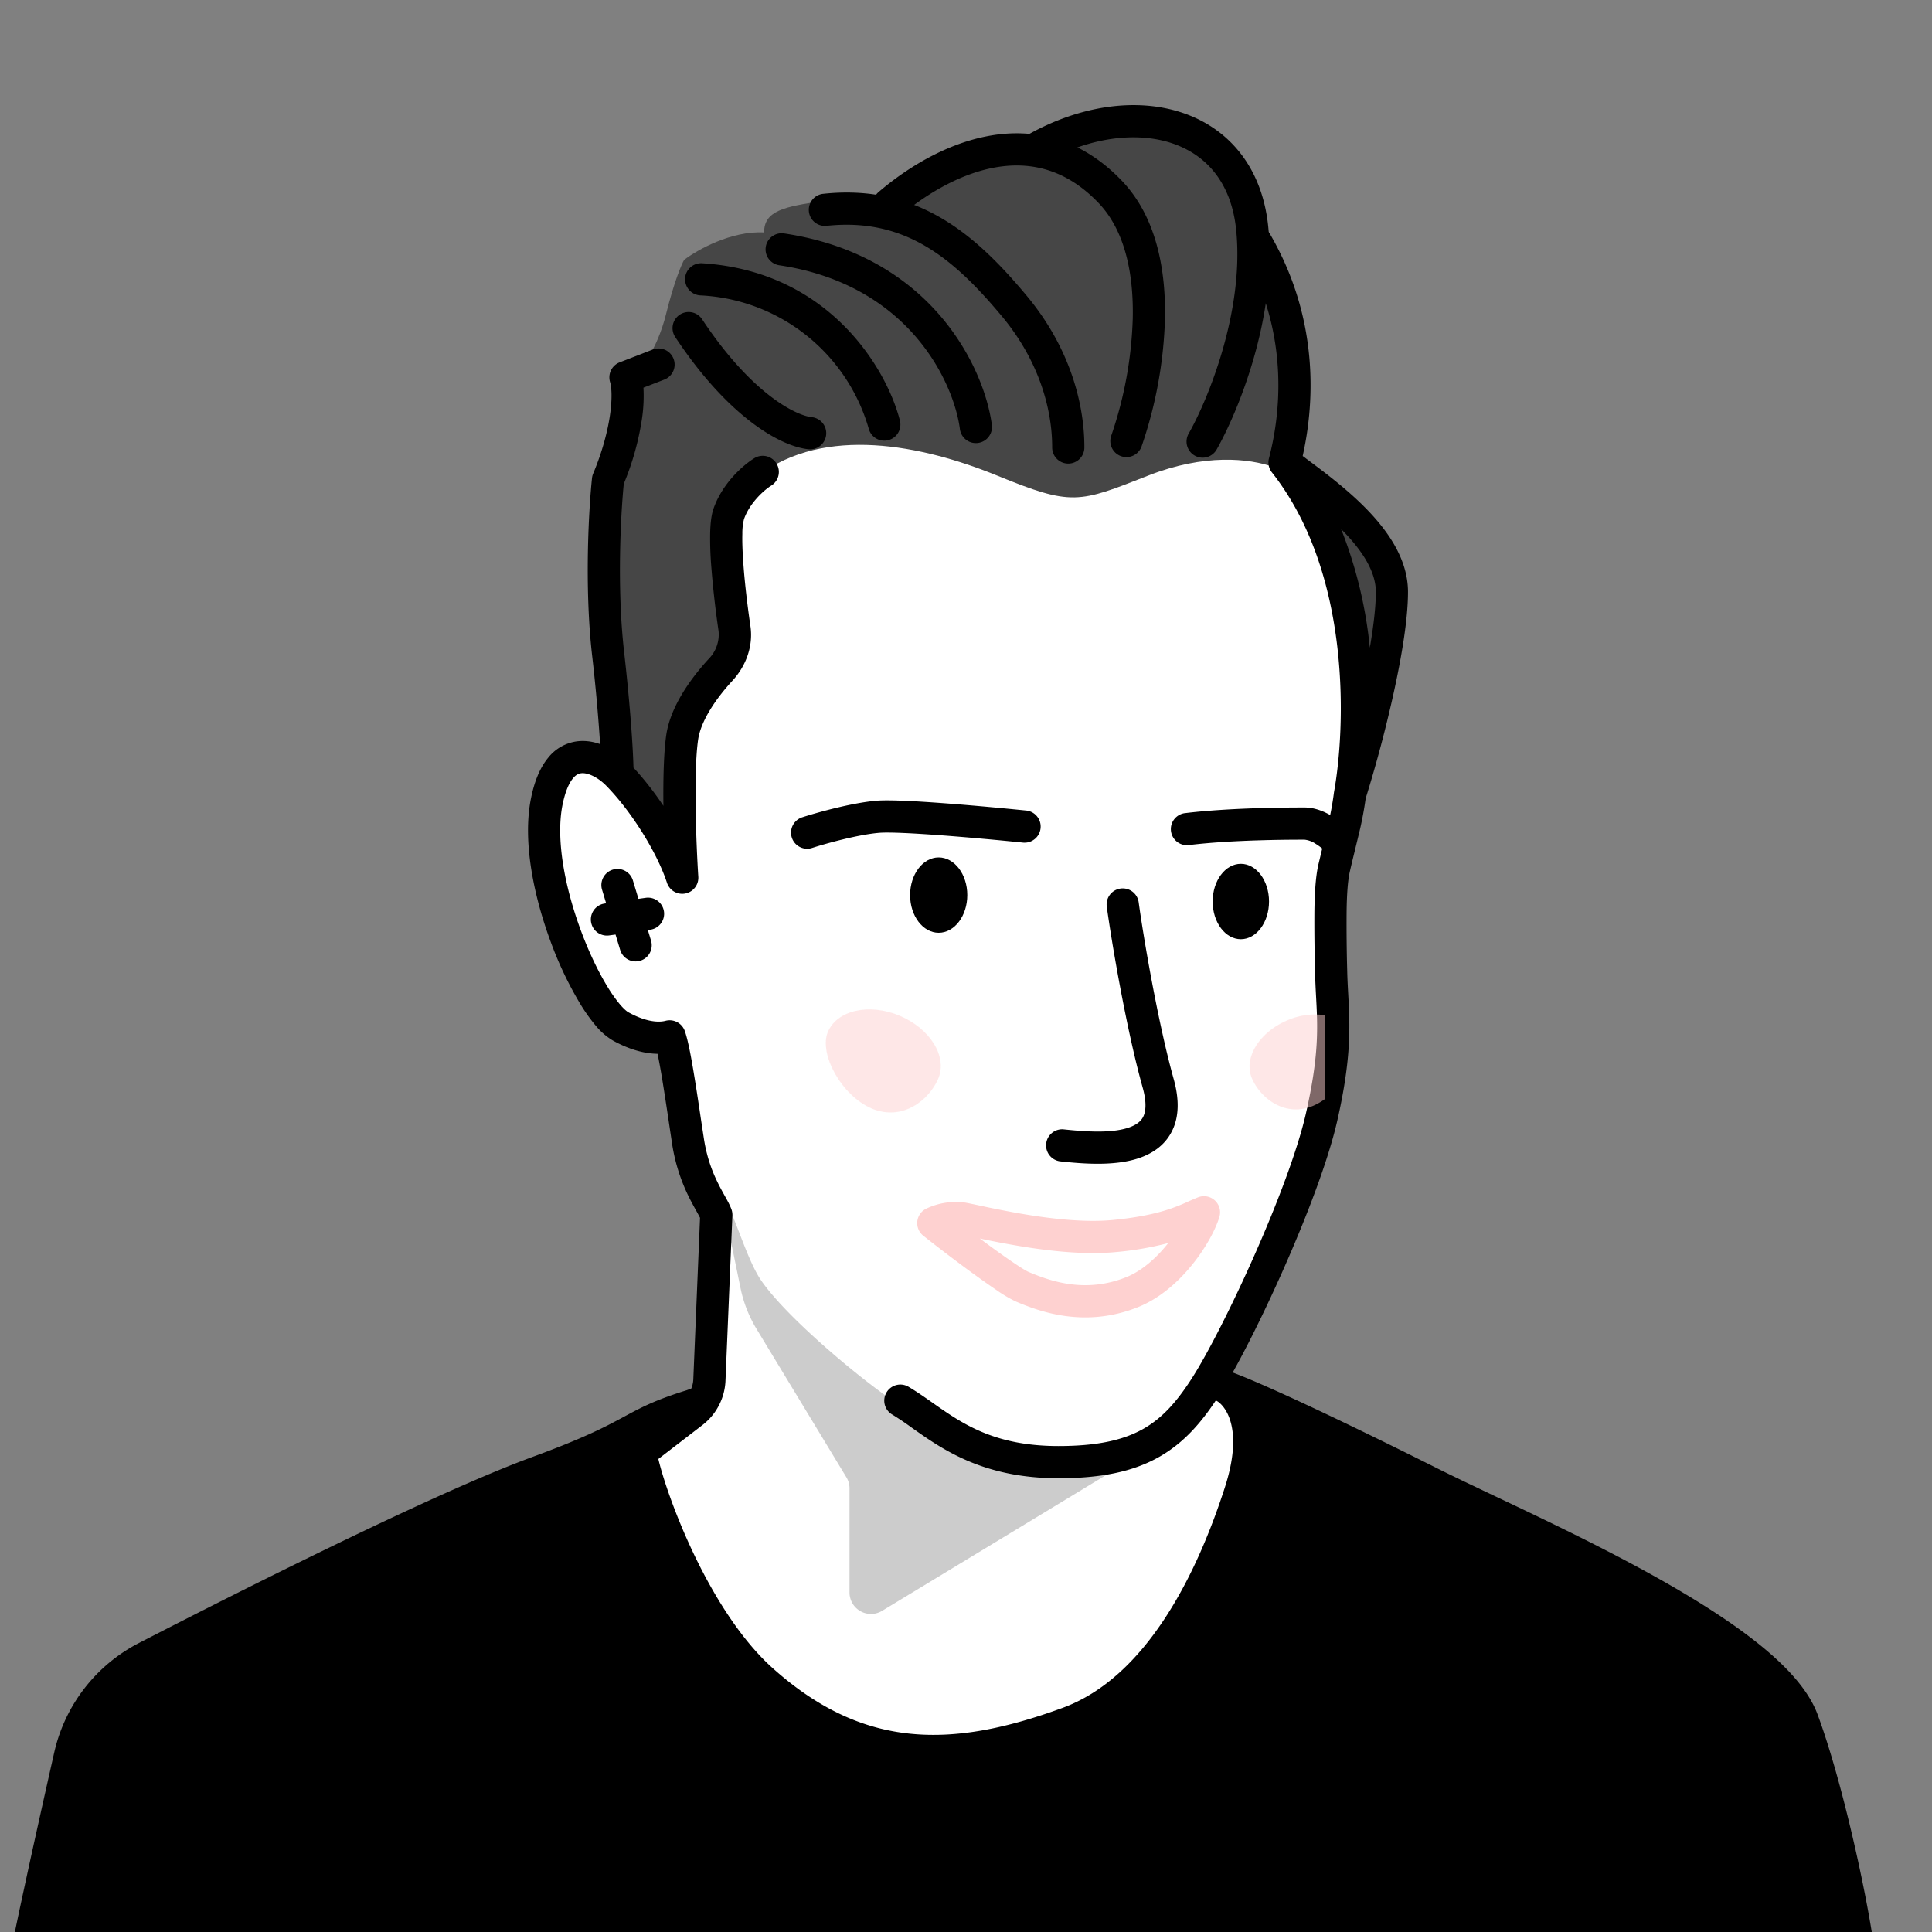
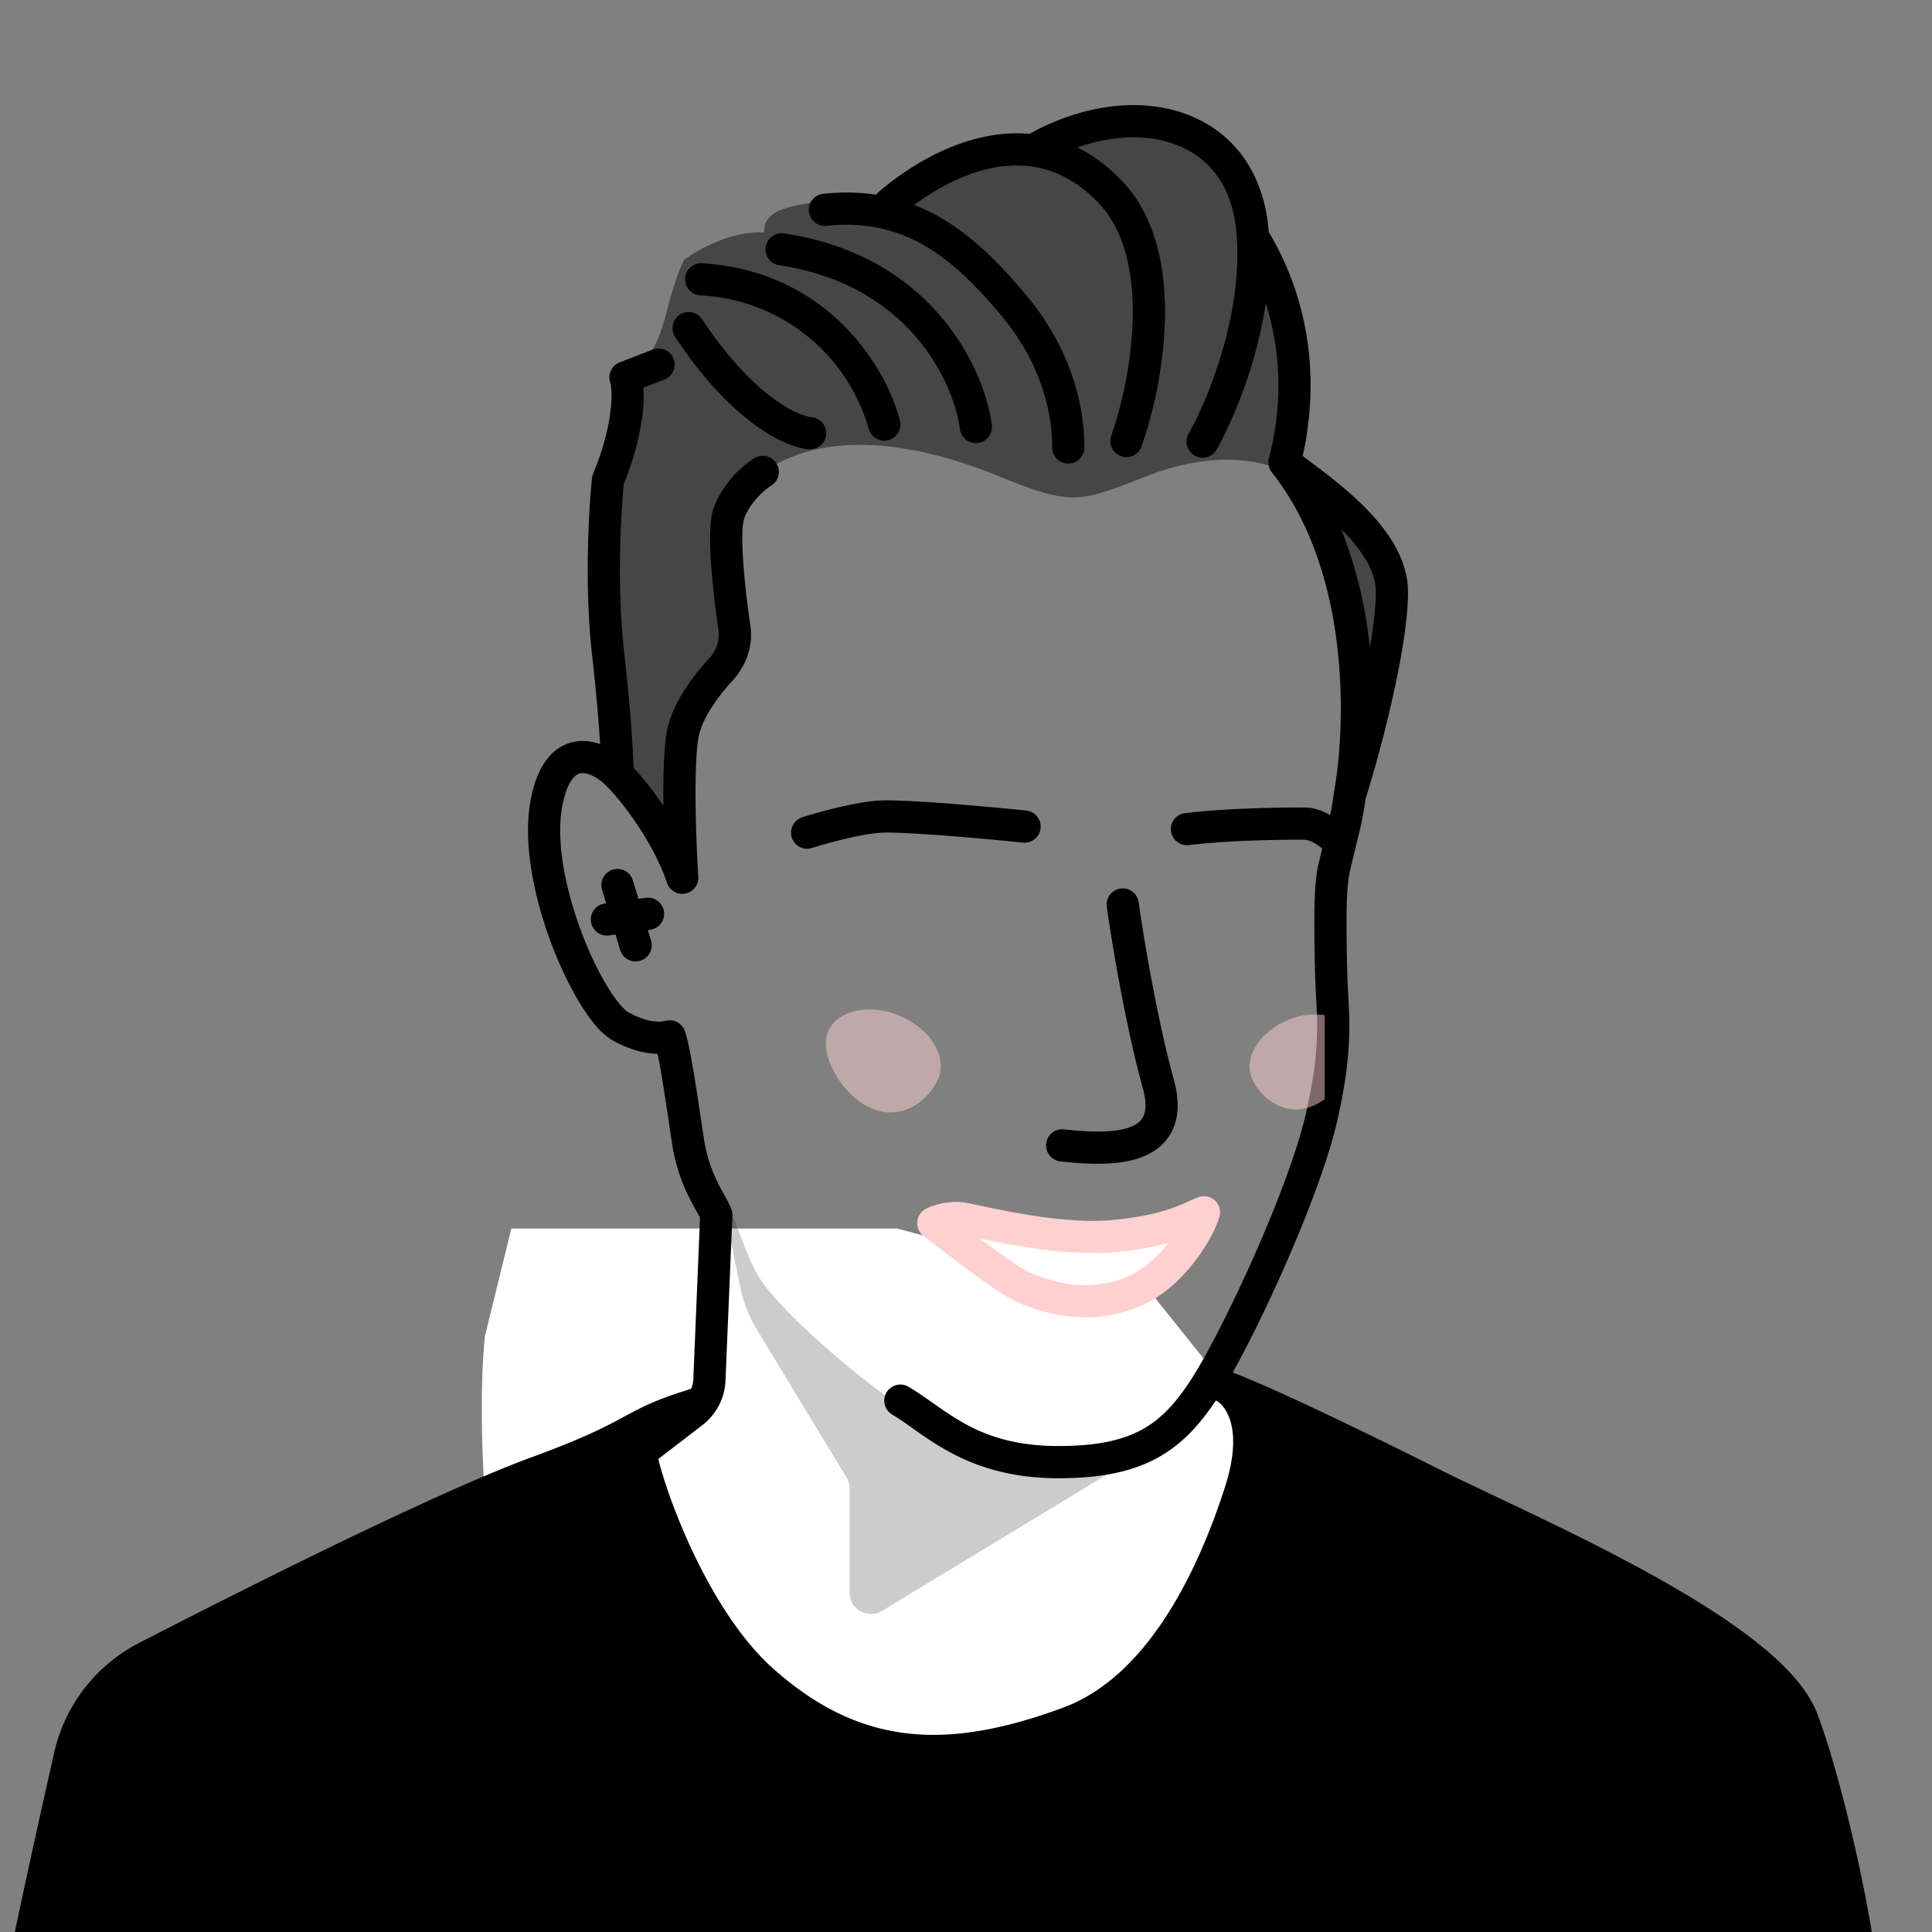
<svg xmlns="http://www.w3.org/2000/svg" width="45" height="45" fill="none">
  <rect width="100%" height="100%" fill="#808080" stroke="none" />
  <g clip-path="url(#a)">
-     <path fill="#fff" d="m16.532 32.533-2.157 1.63-.528 3.521 4.447 4.667 8.673.528 2.73-8.409-1.233-2.289c.777-1.614 2.386-5.362 2.597-7.44.264-2.598-.616-1.982.22-5.548.67-2.852.279-5.738 0-6.824l-1.585-1.98-5.987-1.586h-8.982l-.616 2.51c-.211 2.113.088 5.195.264 6.471-1.232-.616-1.188-.175-1.54.97-.353 1.144 0 2.332.748 4.005.598 1.339 1.6 1.497 2.025 1.409l.484 2.422.749 2.113-.309 3.83Z" />
+     <path fill="#fff" d="m16.532 32.533-2.157 1.63-.528 3.521 4.447 4.667 8.673.528 2.73-8.409-1.233-2.289l-1.585-1.98-5.987-1.586h-8.982l-.616 2.51c-.211 2.113.088 5.195.264 6.471-1.232-.616-1.188-.175-1.54.97-.353 1.144 0 2.332.748 4.005.598 1.339 1.6 1.497 2.025 1.409l.484 2.422.749 2.113-.309 3.83Z" />
    <path fill="#464646" d="M13.999 11.477c-.4 2.999.166 5.637.5 6.58l1.277 2.064c-.33-3.15.75-4.548 1.33-4.854-.33-1.007-.68-3.254.558-4.19 1.546-1.168 3.81-.714 5.56 0 1.75.715 1.896.638 3.521 0 1.3-.51 2.342-.407 2.93-.195.098.115.483.622 1.143 1.899.66 1.276.806 3.847.797 4.973.134-.31.41-1.043.453-1.49.053-.558.452-3.004.133-3.483-.256-.383-1.578-1.613-2.208-2.18.405-2.958-.328-4.265-.744-4.548.097-.638-.059-2.106-1.463-2.872-1.404-.765-3.032-.106-3.67.319-1.766-.107-2.987.895-3.377 1.41-.124-.054-.686-.354-1.58-.226-.893.127-1.362.225-1.362.73-.766-.042-1.56.408-1.862.639-.062.106-.234.51-.425 1.276-.191.766-.625 1.48-1.012 1.543.242 1.49-.232 2.357-.5 2.605Z" />
    <path fill="#000" fill-rule="evenodd" d="M27.517 2.619c1.089.356 1.878 1.261 2.022 2.653.217 2.112-.716 4.348-1.206 5.207a.375.375 0 0 1-.651-.372c.454-.795 1.305-2.869 1.11-4.758-.114-1.11-.712-1.757-1.508-2.017-.82-.268-1.902-.139-2.955.449a.375.375 0 0 1-.366-.655c1.19-.663 2.49-.855 3.554-.507Z" clip-rule="evenodd" />
    <path fill="#000" fill-rule="evenodd" d="M22.975 3.176c1.03-.204 2.162-.001 3.151 1.03.817.85 1.032 2.094 1.008 3.228a9.99 9.99 0 0 1-.539 2.948.375.375 0 1 1-.706-.251 9.247 9.247 0 0 0 .495-2.713c.023-1.063-.189-2.058-.799-2.693-.793-.827-1.657-.973-2.465-.814-.832.165-1.616.66-2.168 1.133a.375.375 0 0 1-.489-.57c.606-.519 1.505-1.1 2.512-1.298Z" clip-rule="evenodd" />
    <path fill="#000" fill-rule="evenodd" d="M19.16 4.516c2.217-.243 3.568.956 4.74 2.356 1.316 1.571 1.357 3.124 1.357 3.551a.375.375 0 0 1-.75 0c0-.347-.029-1.692-1.182-3.07-1.13-1.35-2.257-2.291-4.084-2.092a.375.375 0 0 1-.082-.745Z" clip-rule="evenodd" />
    <path fill="#000" fill-rule="evenodd" d="M17.836 5.752a.375.375 0 0 1 .426-.315c3.458.516 4.671 3.162 4.84 4.46a.375.375 0 1 1-.744.097c-.137-1.056-1.162-3.361-4.206-3.815a.375.375 0 0 1-.316-.427Z" clip-rule="evenodd" />
    <path fill="#000" fill-rule="evenodd" d="M15.957 6.482a.375.375 0 0 1 .398-.35c2.998.19 4.318 2.514 4.606 3.666a.375.375 0 0 1-.728.182 4.298 4.298 0 0 0-3.925-3.1.375.375 0 0 1-.35-.398Zm-.124.848a.375.375 0 0 1 .52.106c.57.861 1.118 1.427 1.575 1.781.465.36.813.483.98.5a.375.375 0 0 1-.078.747c-.36-.038-.838-.249-1.361-.654-.532-.412-1.134-1.042-1.742-1.96a.375.375 0 0 1 .106-.52ZM29.07 5.317a.375.375 0 0 1 .512.136c1.217 2.096.993 4.13.76 5.168.03.022.06.044.09.068.364.27.855.636 1.281 1.051.544.53 1.082 1.233 1.082 2.047 0 .699-.18 1.689-.388 2.595a30.001 30.001 0 0 1-.598 2.215 8.117 8.117 0 0 1-.168.868l-.109.449c-.038.155-.07.29-.094.397-.046.207-.068.525-.073.936a39.078 39.078 0 0 0 .014 1.359c.004.191.014.373.024.556.039.72.08 1.468-.254 2.935-.21.929-.71 2.233-1.243 3.439-.533 1.207-1.117 2.353-1.51 2.965-.392.613-.816 1.11-1.42 1.446-.6.334-1.34.484-2.321.484-1.756 0-2.71-.676-3.412-1.173a7.232 7.232 0 0 0-.452-.305.375.375 0 1 1 .385-.643c.188.112.366.237.548.365.69.485 1.433 1.006 2.93 1.006.91 0 1.508-.14 1.958-.39.45-.25.792-.63 1.153-1.194s.927-1.67 1.455-2.864c.53-1.197 1.004-2.447 1.198-3.302.309-1.36.274-2.01.236-2.715-.01-.19-.02-.383-.025-.596 0-.054-.002-.108-.003-.161a39.55 39.55 0 0 1-.011-1.222c.005-.414.026-.8.09-1.089l.102-.426.104-.428a6.88 6.88 0 0 0 .16-.84c.134-.738.24-2.018.075-3.412-.166-1.395-.601-2.872-1.52-4.038a.375.375 0 0 1-.07-.327c.223-.851.555-2.82-.623-4.847a.375.375 0 0 1 .136-.513Zm2.836 9.77c.085-.496.14-.95.14-1.3 0-.475-.317-.972-.808-1.463a10.238 10.238 0 0 1 .668 2.762ZM15.688 8.356a.375.375 0 0 1-.214.485l-.487.188a3.59 3.59 0 0 1-.036.736 6.41 6.41 0 0 1-.422 1.504c-.071.712-.162 2.407.005 3.891.155 1.367.21 2.297.221 2.721.246.265.484.57.697.889-.007-.621.007-1.247.067-1.655.102-.684.602-1.349.99-1.77a.809.809 0 0 0 .227-.654 21.999 21.999 0 0 1-.174-1.564 7.877 7.877 0 0 1-.021-.713c.005-.201.023-.41.08-.572.215-.609.714-1.026.949-1.17a.375.375 0 0 1 .392.64c-.146.089-.495.387-.633.78a1.347 1.347 0 0 0-.038.341c-.005.18.003.4.02.643.032.486.1 1.041.168 1.508.07.48-.114.94-.418 1.27-.372.403-.734.924-.8 1.371-.11.748-.046 2.425.004 3.194a.375.375 0 0 1-.731.14c-.216-.662-.797-1.63-1.418-2.262-.191-.193-.423-.302-.574-.287-.057.006-.124.03-.197.12-.082.098-.175.283-.242.612-.163.807.055 1.936.432 2.946.185.498.402.947.613 1.292a3.3 3.3 0 0 0 .295.418c.094.11.162.163.197.182.502.276.791.215.859.197a.375.375 0 0 1 .45.233c.075.209.15.61.22 1.04.054.324.109.693.163 1.056l.06.394c.066.442.191.768.312 1.018.058.121.116.225.17.323l.01.018c.052.093.112.2.15.3a.375.375 0 0 1 .025.15l-.162 3.87a1.375 1.375 0 0 1-.535 1.013l-1.411 1.085a.375.375 0 0 1-.457-.595l1.411-1.085a.625.625 0 0 0 .243-.458l.157-3.774a3.975 3.975 0 0 0-.078-.146l-.01-.017c-.053-.096-.12-.217-.189-.358a4.231 4.231 0 0 1-.378-1.231l-.06-.401a76.403 76.403 0 0 0-.16-1.041c-.042-.253-.08-.465-.115-.626-.264-.004-.614-.075-1.037-.308a1.531 1.531 0 0 1-.405-.351 4.036 4.036 0 0 1-.365-.515 8.472 8.472 0 0 1-.676-1.42c-.393-1.055-.669-2.344-.464-3.358.08-.399.211-.713.397-.94a1.03 1.03 0 0 1 .701-.389c.18-.018.352.011.512.068a41.997 41.997 0 0 0-.189-2.087c-.18-1.596-.075-3.4 0-4.109a.38.38 0 0 1 .027-.105c.216-.516.338-.99.393-1.372.056-.395.034-.653.002-.756a.375.375 0 0 1 .222-.463l.77-.298a.375.375 0 0 1 .485.214Z" clip-rule="evenodd" />
    <path fill="#FED1D0" fill-rule="evenodd" d="M30.855 25.602v-1.957a1.61 1.61 0 0 0-.867.119c-.655.275-1.027.877-.831 1.345.196.467.771.923 1.427.648.094-.04.185-.092.271-.155Z" clip-rule="evenodd" opacity=".5" />
    <path fill="#000" d="M28.89 34.748c.515-1.603-.055-2.31-.405-2.464.845.3 3.083 1.379 4.837 2.259 2.192 1.1 7.904 3.484 8.66 5.519.757 2.034 1.504 5.98 1.315 5.98-.189 0-42.757.37-42.757-.009 0-.255.66-3.227 1.086-5.123a3.439 3.439 0 0 1 1.781-2.307c2.32-1.194 6.875-3.493 9.13-4.318 2.402-.879 2.072-1.083 3.588-1.55a.67.67 0 0 1 .151-.047l-.151.046c-.404.164-1.171.709-1.21.965-.055.368 1.03 3.822 2.832 5.435 2.262 2.025 4.49 1.967 7.134.997 2.147-.788 3.365-3.38 4.009-5.383Z" />
    <path fill="#000" fill-rule="evenodd" d="M28.137 32.146a.375.375 0 0 1 .474-.215c.872.31 3.133 1.4 4.88 2.277.34.17.776.377 1.27.612 1.059.501 2.384 1.129 3.61 1.803.906.498 1.78 1.033 2.478 1.577.686.534 1.258 1.119 1.485 1.73.388 1.044.768 2.561 1.027 3.809.13.625.231 1.191.288 1.604.029.205.047.382.052.513.002.062.002.135-.009.201a.477.477 0 0 1-.05.154.392.392 0 0 1-.345.207h-.01l-.498.004-1.38.01a5918.28 5918.28 0 0 1-19.56.123c-5.333.022-10.661.033-14.657.014a296.12 296.12 0 0 1-4.831-.052 41.963 41.963 0 0 1-1.365-.047 5.927 5.927 0 0 1-.382-.032 1.103 1.103 0 0 1-.141-.026.478.478 0 0 1-.107-.042.382.382 0 0 1-.2-.337c-.001-.07.016-.18.033-.28.02-.113.048-.261.083-.435.069-.347.165-.804.275-1.31.218-1.014.49-2.232.704-3.18a3.813 3.813 0 0 1 1.975-2.559c2.31-1.19 6.89-3.502 9.171-4.336 1.183-.433 1.685-.696 2.078-.908l.05-.027c.39-.21.715-.386 1.464-.618.068-.026.147-.052.226-.063a.375.375 0 0 1 .158.73 14.04 14.04 0 0 0-.131.04 3.406 3.406 0 0 0-.914.632.71.71 0 0 0-.045.053c.004.03.01.071.022.123.024.119.066.279.125.472.118.386.3.89.538 1.431.482 1.095 1.178 2.303 2.019 3.056 1.08.967 2.13 1.42 3.21 1.528 1.091.11 2.248-.128 3.544-.603.97-.356 1.755-1.13 2.384-2.09.628-.957 1.081-2.071 1.398-3.056.483-1.506-.097-1.96-.198-2.005a.375.375 0 0 1-.198-.482Zm-13.592 1.695c-.39.2-.924.447-1.88.796-2.227.815-6.76 3.101-9.086 4.299a3.063 3.063 0 0 0-1.587 2.057c-.213.947-.484 2.163-.702 3.173a88.825 88.825 0 0 0-.322 1.551l.072.004c.305.018.757.033 1.338.046 1.16.026 2.821.043 4.818.052 3.992.019 9.318.008 14.65-.014 9.385-.04 18.797-.116 20.98-.133l.108-.001a7.877 7.877 0 0 0-.028-.225 24.111 24.111 0 0 0-.279-1.555c-.256-1.235-.628-2.708-.996-3.699-.15-.405-.577-.881-1.243-1.4-.653-.51-1.487-1.022-2.378-1.511-1.209-.665-2.484-1.27-3.532-1.765-.506-.24-.958-.454-1.324-.638a108.232 108.232 0 0 0-3.73-1.795c.088.46.056 1.052-.177 1.78-.328 1.019-.805 2.202-1.484 3.238-.678 1.033-1.576 1.95-2.753 2.382-1.348.494-2.627.771-3.877.646-1.26-.127-2.454-.657-3.636-1.716-.961-.86-1.709-2.185-2.205-3.312-.25-.57-.443-1.1-.57-1.515a6.478 6.478 0 0 1-.141-.537 2.33 2.33 0 0 1-.035-.203v-.005Zm-.272-13.585a.375.375 0 0 1 .468.25l.423 1.403a.375.375 0 1 1-.719.217l-.422-1.402a.375.375 0 0 1 .25-.468Z" clip-rule="evenodd" />
    <path fill="#000" fill-rule="evenodd" d="M15.465 21.231a.375.375 0 0 1-.32.424l-.956.133a.375.375 0 1 1-.104-.743l.957-.133a.375.375 0 0 1 .423.32Zm10.634-.535a.375.375 0 0 1 .423.32c.114.832.45 2.805.816 4.119.131.469.127.88-.042 1.214-.17.34-.473.528-.78.63-.587.194-1.35.122-1.832.07a.375.375 0 0 1 .08-.745c.512.054 1.109.097 1.516-.037.19-.063.294-.15.347-.255.054-.108.091-.31-.011-.676-.38-1.36-.721-3.372-.837-4.217a.375.375 0 0 1 .32-.423Zm-4.055-1.983c.676.051 1.398.12 1.858.166a.375.375 0 0 1-.077.747 73.694 73.694 0 0 0-1.837-.165c-.683-.051-1.274-.082-1.505-.063-.488.039-1.243.248-1.568.353a.375.375 0 0 1-.23-.714c.332-.107 1.158-.34 1.738-.387.303-.024.96.013 1.621.063Zm8.341.845c-.312 0-1.645 0-2.679.124a.375.375 0 1 1-.09-.744c1.086-.13 2.462-.13 2.77-.13.254 0 .485.107.648.206.17.103.31.225.396.314a.375.375 0 1 1-.543.518 1.293 1.293 0 0 0-.242-.191.564.564 0 0 0-.26-.097Z" clip-rule="evenodd" />
-     <path fill="#000" d="M22.53 20.849c0 .484-.298.877-.666.877-.368 0-.666-.393-.666-.877 0-.485.298-.878.666-.878.368 0 .666.393.666.878Zm7.028.149c0 .485-.294.878-.656.878-.363 0-.657-.393-.657-.878s.294-.878.657-.878c.362 0 .656.393.656.878Z" />
    <path fill="#000" d="M16.8 27.744c.319.564.59 1.587.93 2.082.635.92 2.503 2.453 3.253 2.922.773.492 2.588 1.462 3.657 1.406.985-.052 2.248-.505 2.587-.685l.066-.04a.528.528 0 0 1-.066.04l-6.68 4.05a.5.5 0 0 1-.76-.427V34.67a.5.5 0 0 0-.072-.26l-2.095-3.458a3 3 0 0 1-.372-.95l-.29-1.413-.158-.844Z" opacity=".2" />
    <path fill="#FED1D0" d="M19.282 24.037c.213-.508.962-.677 1.673-.379.71.299 1.114.952.901 1.46-.213.507-.836 1.001-1.547.703-.711-.299-1.24-1.277-1.027-1.785Z" opacity=".5" />
    <path fill="#fff" d="M22.424 28.382a1.212 1.212 0 0 0-.685.107c.538.427 1.756 1.348 2.065 1.479.525.223 1.459.569 2.561.13.882-.35 1.534-1.382 1.678-1.86-.333.123-.749.42-2.078.55-1.33.132-3.154-.34-3.54-.406Z" />
    <path fill="#FED1D0" fill-rule="evenodd" d="M28.3 27.964a.375.375 0 0 1 .102.381c-.09.298-.316.718-.629 1.106-.314.39-.746.788-1.27.996-1.246.496-2.3.098-2.846-.134a3.12 3.12 0 0 1-.44-.26c-.171-.115-.374-.26-.581-.41a39.262 39.262 0 0 1-1.13-.86.375.375 0 0 1 .07-.632 1.6 1.6 0 0 1 .911-.139c.073.013.19.038.333.068l.21.045c.244.05.544.11.871.164.663.109 1.412.187 2.027.126.64-.063 1.048-.164 1.329-.26.141-.048.255-.096.356-.14l.064-.03c.077-.034.16-.07.235-.1a.375.375 0 0 1 .388.079Zm-1.089.989a7.376 7.376 0 0 1-1.21.209c-.714.07-1.542-.021-2.22-.133a21.017 21.017 0 0 1-.904-.17l-.055-.012.256.19c.204.148.397.286.558.393.17.115.275.176.315.193.504.214 1.318.508 2.276.127.358-.142.693-.435.962-.77l.022-.027Z" clip-rule="evenodd" />
  </g>
  <defs>
    <clipPath id="a">
      <path fill="#fff" d="M45 0H0v45h45z" />
    </clipPath>
  </defs>
</svg>